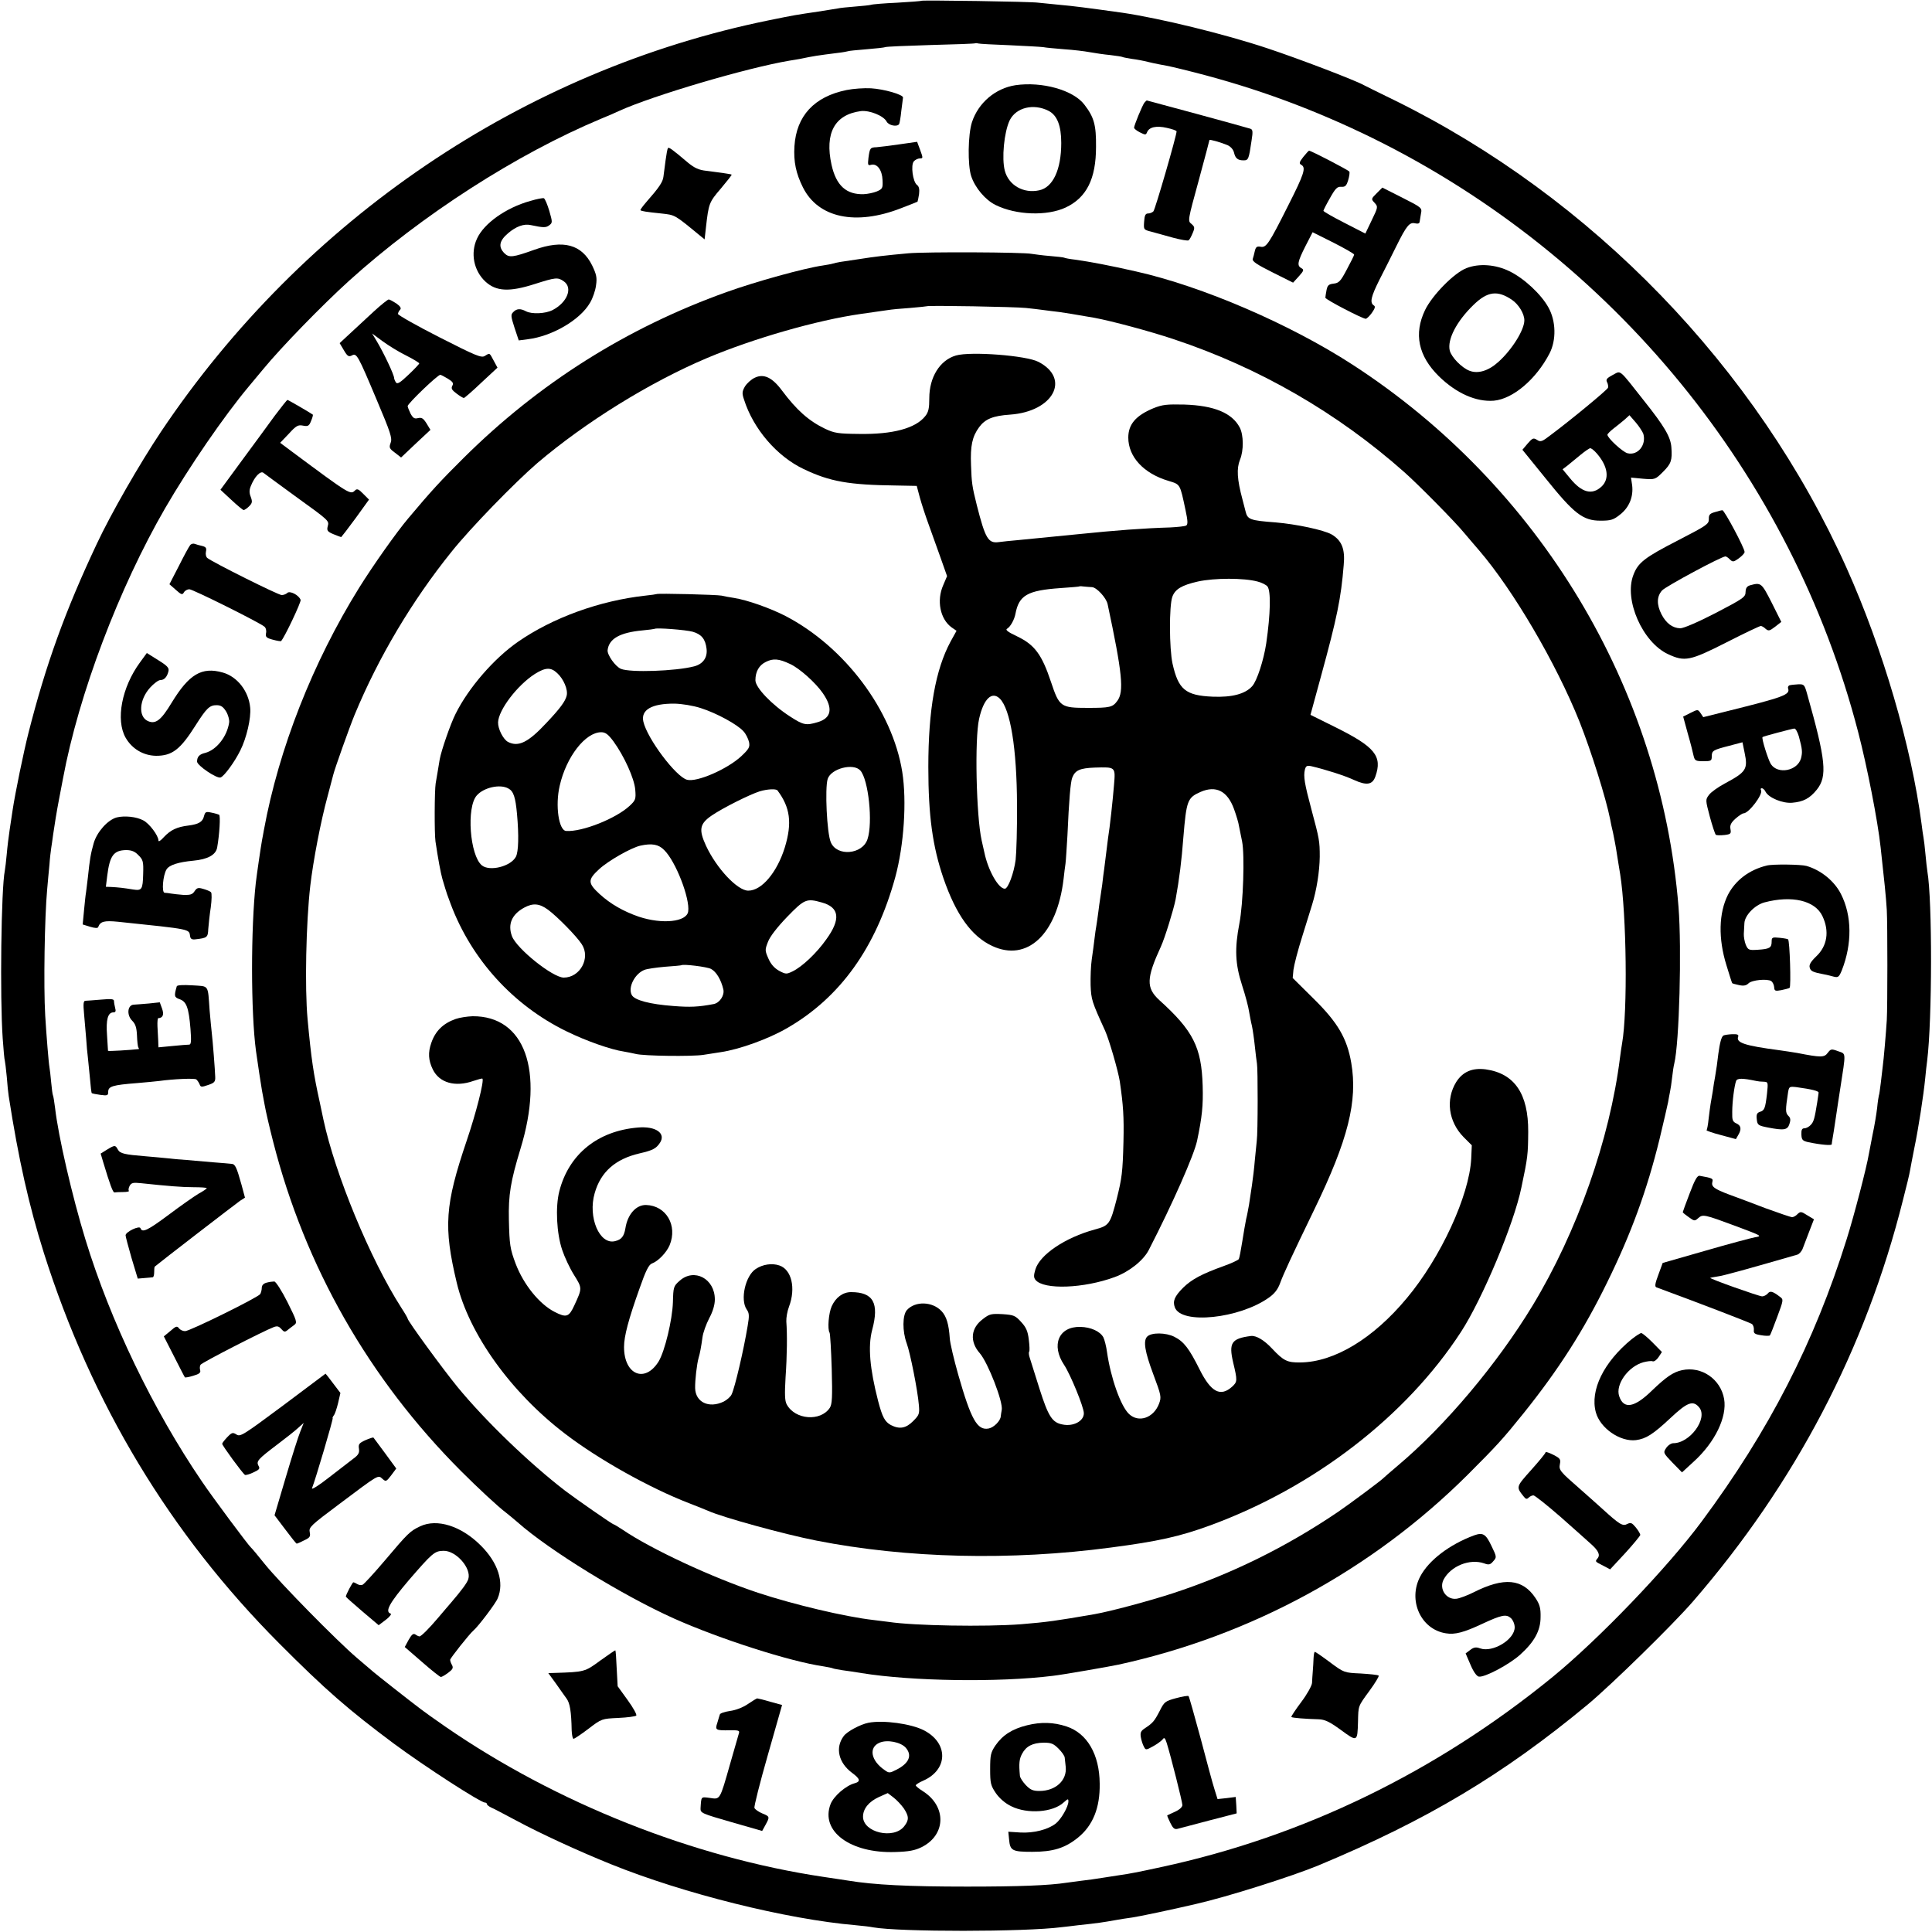
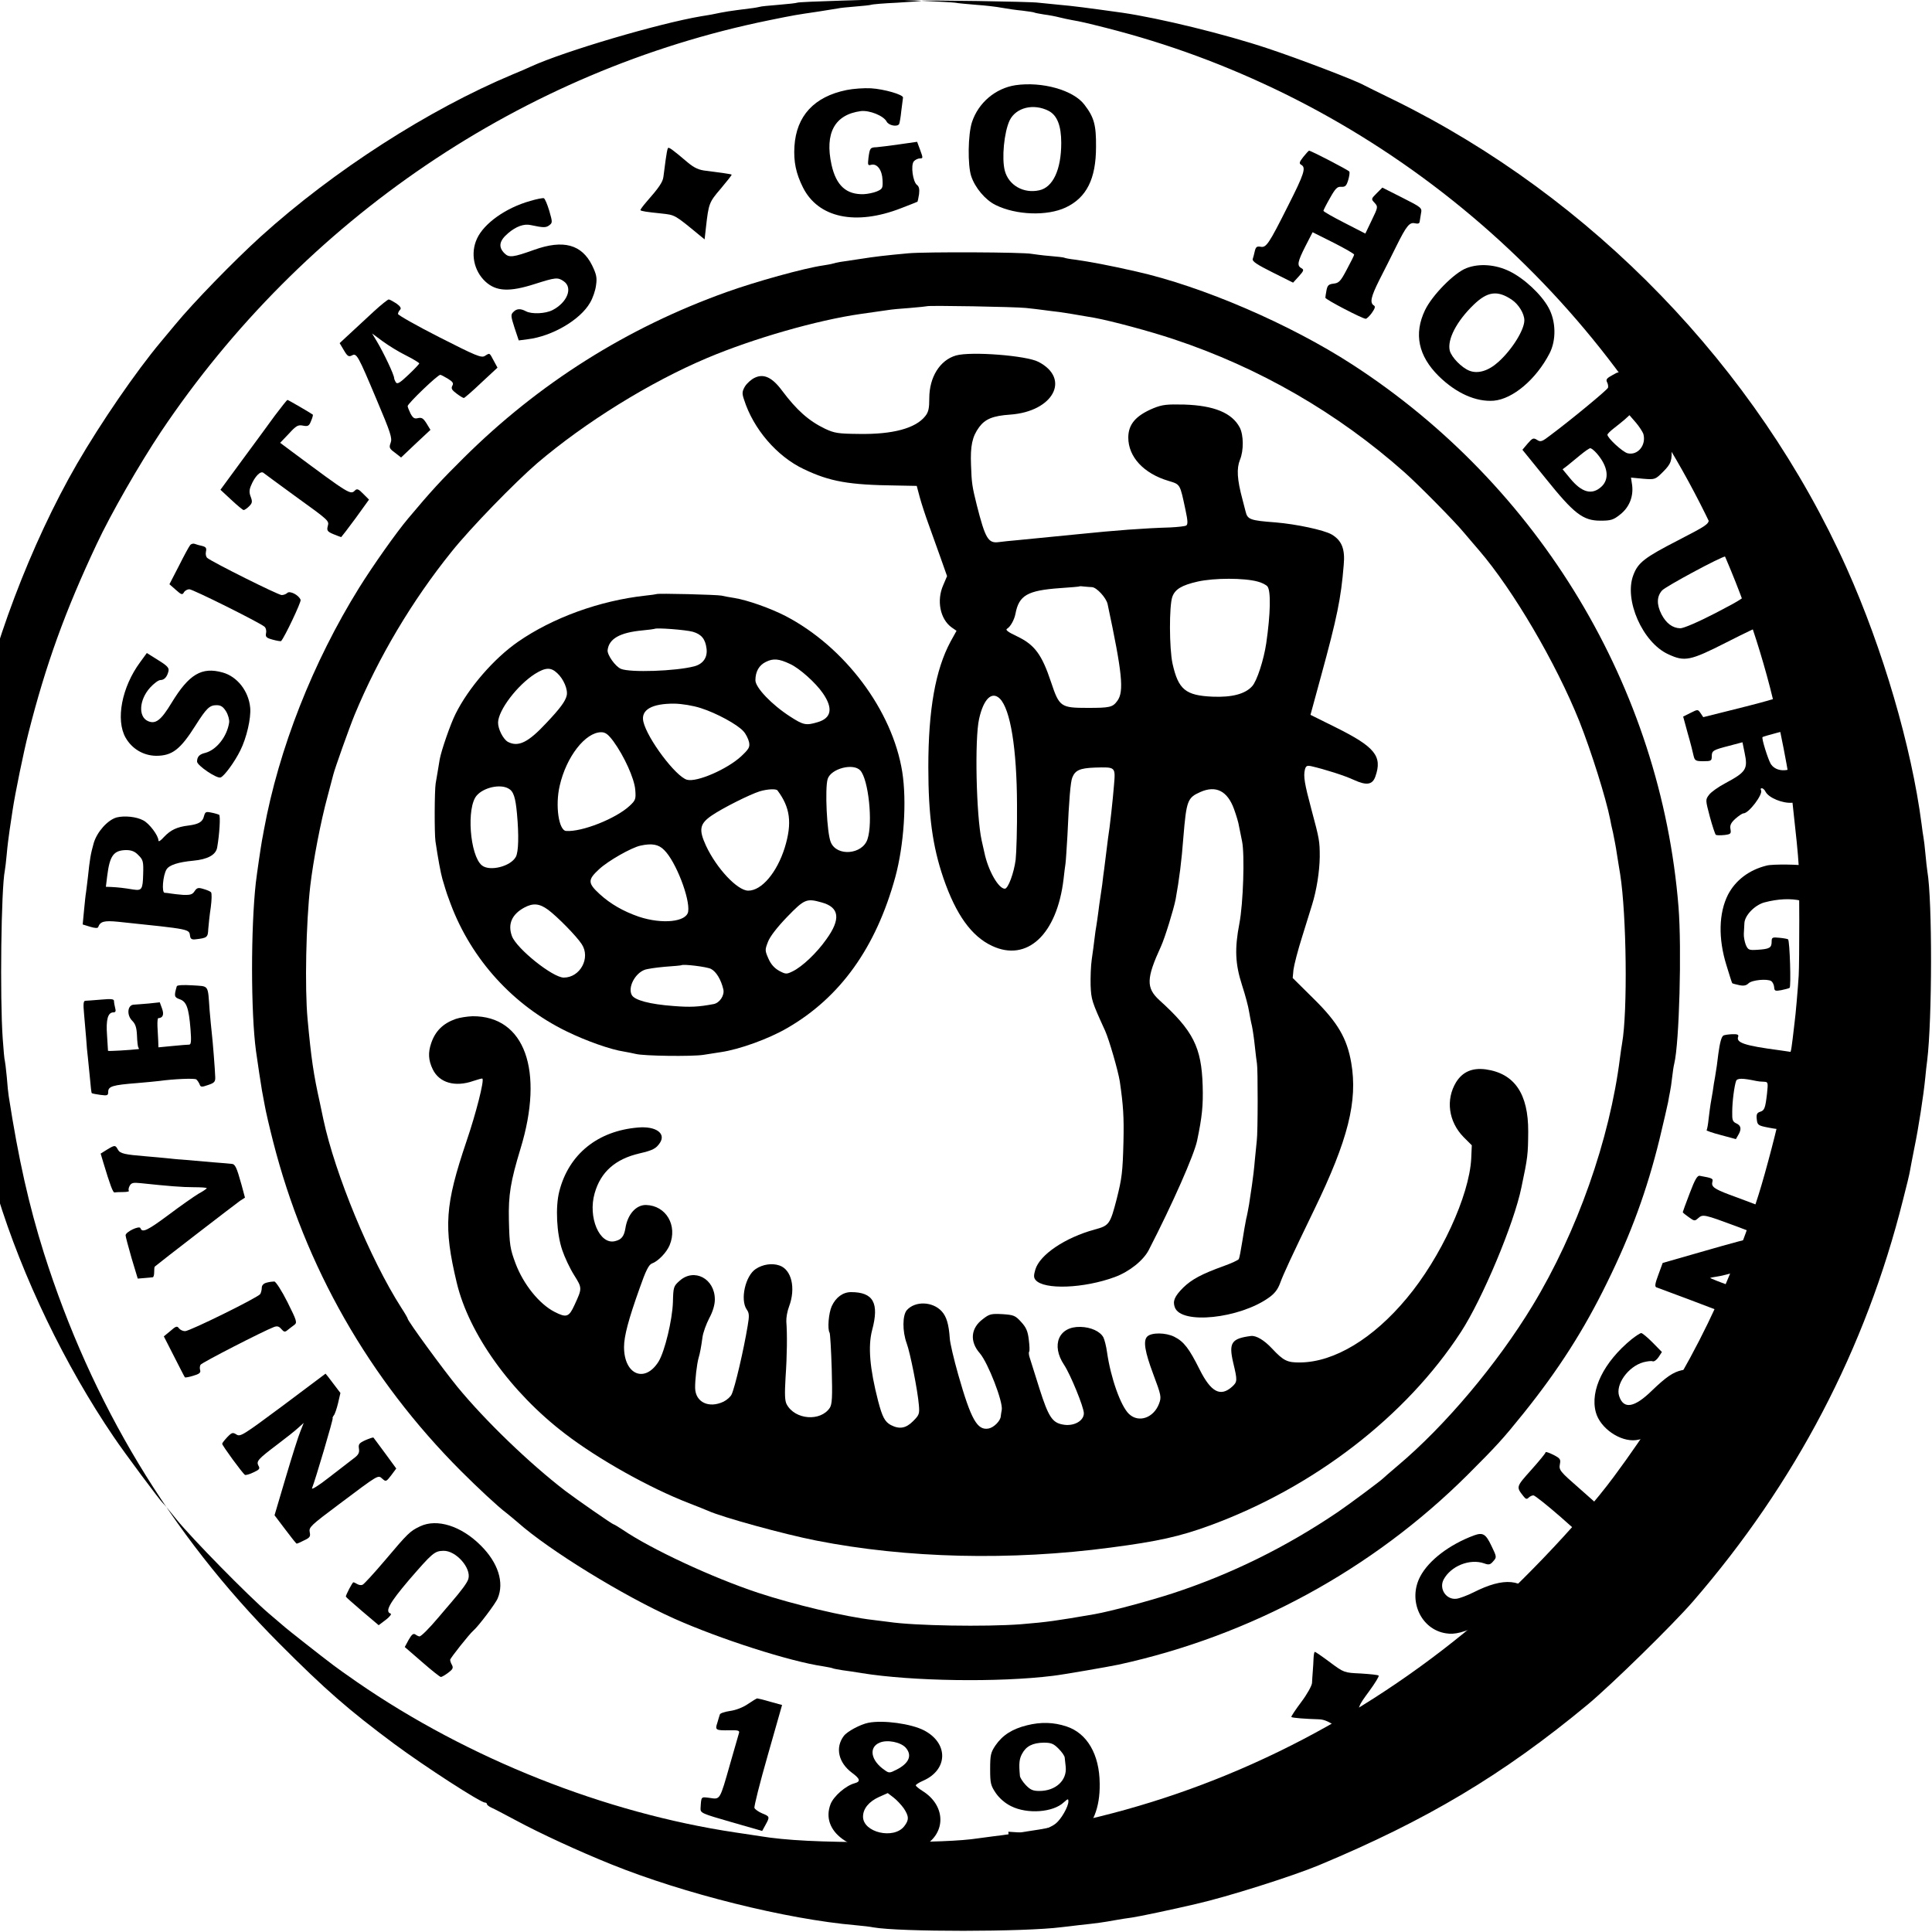
<svg xmlns="http://www.w3.org/2000/svg" version="1.0" width="1000pt" height="1000pt" viewBox="0 0 1000 1000" preserveAspectRatio="xMidYMid meet">
  <g transform="translate(0,1000) scale(0.1,-0.1)" fill="#000000" stroke="none">
-     <path d="M4769 9996 c-2 -2 -59 -6 -126 -10 -67 -3 -128 -8 -135 -11 -7 -2 -44 -6 -83 -9 -38 -3 -79 -7 -90 -10 -11 -2 -56 -9 -100 -16 -115 -17 -118 -17 -255 -45 -1272 -259 -2409 -1029 -3147 -2130 -112 -168 -260 -426 -332 -580 -164 -348 -264 -625 -354 -980 -24 -94 -69 -312 -82 -400 -3 -22 -10 -67 -15 -100 -5 -33 -12 -89 -15 -125 -3 -36 -8 -74 -10 -86 -19 -92 -26 -657 -11 -869 4 -60 9 -112 11 -115 1 -3 6 -40 10 -83 3 -43 8 -88 10 -100 51 -329 105 -567 182 -812 247 -780 654 -1455 1218 -2021 240 -241 360 -345 595 -520 158 -117 447 -304 470 -304 5 0 10 -3 10 -7 0 -5 10 -13 23 -19 12 -5 69 -35 127 -66 128 -69 326 -160 492 -227 376 -152 908 -285 1268 -316 36 -3 76 -8 90 -11 137 -24 782 -24 975 1 17 2 55 6 85 10 104 11 135 16 185 25 28 5 70 12 95 15 35 5 202 40 330 70 163 37 497 143 635 200 561 234 955 469 1395 834 123 103 435 408 542 531 531 613 895 1309 1088 2080 18 69 34 136 36 150 2 14 13 68 23 120 21 101 47 269 56 360 3 30 7 71 10 90 26 211 27 829 1 980 -2 14 -7 54 -10 90 -3 36 -8 74 -10 85 -2 11 -7 43 -10 70 -52 400 -201 908 -388 1325 -466 1038 -1317 1918 -2342 2422 -78 38 -149 73 -158 78 -47 26 -338 137 -495 189 -224 75 -562 157 -753 185 -186 26 -256 35 -325 41 -44 4 -93 9 -110 11 -35 6 -601 14 -606 10z m456 -230 c83 -4 161 -8 175 -10 14 -3 63 -7 109 -11 46 -3 105 -10 131 -15 27 -5 75 -12 107 -15 32 -4 60 -8 63 -10 3 -2 26 -6 50 -10 25 -3 61 -10 80 -15 19 -5 49 -11 65 -14 46 -8 72 -14 175 -40 326 -83 625 -194 925 -341 1244 -613 2168 -1744 2513 -3075 46 -177 101 -457 116 -595 19 -171 28 -258 32 -325 4 -72 4 -500 0 -570 -4 -65 -16 -205 -21 -240 -2 -14 -6 -52 -10 -85 -4 -32 -8 -62 -10 -65 -1 -3 -6 -32 -9 -65 -4 -33 -14 -94 -23 -135 -8 -41 -17 -88 -20 -104 -11 -67 -77 -321 -115 -441 -167 -533 -401 -990 -750 -1460 -178 -240 -532 -609 -773 -806 -602 -491 -1290 -825 -2025 -983 -119 -26 -167 -35 -210 -41 -14 -2 -54 -8 -90 -14 -36 -6 -87 -13 -115 -16 -27 -4 -61 -8 -75 -10 -91 -14 -245 -20 -515 -20 -304 0 -481 9 -615 31 -14 2 -70 11 -126 19 -677 101 -1385 382 -1959 778 -55 38 -111 78 -125 89 -64 48 -236 184 -246 193 -6 5 -46 39 -88 75 -104 89 -397 387 -476 485 -35 44 -67 82 -71 85 -11 8 -201 263 -254 342 -252 370 -473 828 -603 1253 -68 221 -141 537 -157 681 -4 32 -9 62 -11 65 -2 3 -6 33 -9 66 -3 33 -7 68 -9 79 -4 20 -16 167 -22 268 -9 152 -3 512 10 651 3 39 9 97 12 130 2 33 7 71 9 85 2 14 7 45 10 70 6 44 20 129 30 180 3 14 12 63 21 110 81 436 290 987 529 1400 123 212 304 476 433 630 30 36 63 76 75 90 92 112 303 329 443 456 377 341 869 657 1304 839 36 15 79 33 95 41 173 79 661 223 881 260 16 2 40 7 54 9 71 15 92 18 195 31 28 3 52 8 55 9 3 2 46 6 95 10 50 4 93 9 97 11 4 3 109 7 235 11 125 3 230 7 231 9 2 1 9 1 15 -1 7 -2 80 -6 162 -9z" />
+     <path d="M4769 9996 c-2 -2 -59 -6 -126 -10 -67 -3 -128 -8 -135 -11 -7 -2 -44 -6 -83 -9 -38 -3 -79 -7 -90 -10 -11 -2 -56 -9 -100 -16 -115 -17 -118 -17 -255 -45 -1272 -259 -2409 -1029 -3147 -2130 -112 -168 -260 -426 -332 -580 -164 -348 -264 -625 -354 -980 -24 -94 -69 -312 -82 -400 -3 -22 -10 -67 -15 -100 -5 -33 -12 -89 -15 -125 -3 -36 -8 -74 -10 -86 -19 -92 -26 -657 -11 -869 4 -60 9 -112 11 -115 1 -3 6 -40 10 -83 3 -43 8 -88 10 -100 51 -329 105 -567 182 -812 247 -780 654 -1455 1218 -2021 240 -241 360 -345 595 -520 158 -117 447 -304 470 -304 5 0 10 -3 10 -7 0 -5 10 -13 23 -19 12 -5 69 -35 127 -66 128 -69 326 -160 492 -227 376 -152 908 -285 1268 -316 36 -3 76 -8 90 -11 137 -24 782 -24 975 1 17 2 55 6 85 10 104 11 135 16 185 25 28 5 70 12 95 15 35 5 202 40 330 70 163 37 497 143 635 200 561 234 955 469 1395 834 123 103 435 408 542 531 531 613 895 1309 1088 2080 18 69 34 136 36 150 2 14 13 68 23 120 21 101 47 269 56 360 3 30 7 71 10 90 26 211 27 829 1 980 -2 14 -7 54 -10 90 -3 36 -8 74 -10 85 -2 11 -7 43 -10 70 -52 400 -201 908 -388 1325 -466 1038 -1317 1918 -2342 2422 -78 38 -149 73 -158 78 -47 26 -338 137 -495 189 -224 75 -562 157 -753 185 -186 26 -256 35 -325 41 -44 4 -93 9 -110 11 -35 6 -601 14 -606 10z c83 -4 161 -8 175 -10 14 -3 63 -7 109 -11 46 -3 105 -10 131 -15 27 -5 75 -12 107 -15 32 -4 60 -8 63 -10 3 -2 26 -6 50 -10 25 -3 61 -10 80 -15 19 -5 49 -11 65 -14 46 -8 72 -14 175 -40 326 -83 625 -194 925 -341 1244 -613 2168 -1744 2513 -3075 46 -177 101 -457 116 -595 19 -171 28 -258 32 -325 4 -72 4 -500 0 -570 -4 -65 -16 -205 -21 -240 -2 -14 -6 -52 -10 -85 -4 -32 -8 -62 -10 -65 -1 -3 -6 -32 -9 -65 -4 -33 -14 -94 -23 -135 -8 -41 -17 -88 -20 -104 -11 -67 -77 -321 -115 -441 -167 -533 -401 -990 -750 -1460 -178 -240 -532 -609 -773 -806 -602 -491 -1290 -825 -2025 -983 -119 -26 -167 -35 -210 -41 -14 -2 -54 -8 -90 -14 -36 -6 -87 -13 -115 -16 -27 -4 -61 -8 -75 -10 -91 -14 -245 -20 -515 -20 -304 0 -481 9 -615 31 -14 2 -70 11 -126 19 -677 101 -1385 382 -1959 778 -55 38 -111 78 -125 89 -64 48 -236 184 -246 193 -6 5 -46 39 -88 75 -104 89 -397 387 -476 485 -35 44 -67 82 -71 85 -11 8 -201 263 -254 342 -252 370 -473 828 -603 1253 -68 221 -141 537 -157 681 -4 32 -9 62 -11 65 -2 3 -6 33 -9 66 -3 33 -7 68 -9 79 -4 20 -16 167 -22 268 -9 152 -3 512 10 651 3 39 9 97 12 130 2 33 7 71 9 85 2 14 7 45 10 70 6 44 20 129 30 180 3 14 12 63 21 110 81 436 290 987 529 1400 123 212 304 476 433 630 30 36 63 76 75 90 92 112 303 329 443 456 377 341 869 657 1304 839 36 15 79 33 95 41 173 79 661 223 881 260 16 2 40 7 54 9 71 15 92 18 195 31 28 3 52 8 55 9 3 2 46 6 95 10 50 4 93 9 97 11 4 3 109 7 235 11 125 3 230 7 231 9 2 1 9 1 15 -1 7 -2 80 -6 162 -9z" />
    <path d="M5256 9559 c-104 -16 -192 -91 -225 -191 -21 -64 -23 -223 -4 -280 20 -60 73 -123 126 -149 107 -53 267 -58 363 -13 108 51 157 148 157 314 1 113 -10 153 -60 218 -57 76 -220 121 -357 101z m172 -133 c44 -23 65 -77 65 -166 0 -138 -43 -230 -114 -245 -81 -18 -158 26 -178 101 -17 63 -4 200 25 261 33 67 124 89 202 49z" />
    <path d="M4382 9534 c-168 -34 -260 -134 -270 -291 -5 -80 8 -141 44 -213 79 -158 273 -199 507 -108 45 17 84 33 86 34 1 2 5 19 8 39 3 26 0 40 -11 48 -21 16 -33 102 -16 122 7 8 21 15 31 15 17 0 17 2 2 43 l-16 43 -91 -13 c-50 -7 -104 -14 -119 -15 -33 -1 -35 -4 -42 -56 -4 -36 -3 -40 14 -35 31 8 57 -27 59 -79 2 -42 0 -46 -30 -59 -17 -7 -47 -13 -67 -14 -90 -3 -143 44 -167 152 -36 164 16 260 152 278 45 5 117 -24 133 -54 11 -21 55 -29 65 -13 2 4 8 35 11 67 4 33 8 64 9 70 2 15 -98 44 -166 48 -35 2 -92 -2 -126 -9z" />
-     <path d="M5923 9468 c-11 -15 -53 -117 -53 -129 0 -5 14 -16 30 -24 28 -14 31 -14 37 0 10 27 48 36 103 23 28 -6 50 -14 50 -18 0 -22 -111 -405 -120 -414 -6 -6 -18 -11 -28 -11 -13 0 -18 -10 -20 -42 -3 -42 -3 -42 40 -53 24 -7 74 -20 112 -31 38 -10 73 -16 78 -13 5 3 14 20 21 37 12 28 11 33 -6 48 -20 15 -19 19 37 223 31 114 56 209 56 211 0 5 56 -11 93 -26 16 -7 30 -22 34 -38 7 -31 20 -41 50 -41 25 0 27 7 41 102 8 49 6 58 -7 62 -31 10 -532 146 -535 146 -2 0 -8 -6 -13 -12z" />
    <path d="M3457 9233 c-3 -5 -8 -33 -12 -63 -4 -30 -9 -68 -11 -84 -3 -28 -23 -57 -88 -131 -19 -22 -33 -41 -31 -43 5 -5 30 -9 108 -17 72 -8 67 -5 197 -112 l27 -22 7 62 c14 124 16 130 77 201 32 38 58 71 56 72 -2 3 -61 11 -132 20 -37 4 -60 14 -94 42 -86 73 -100 82 -104 75z" />
    <path d="M6746 9188 c-21 -27 -23 -34 -11 -41 26 -14 16 -46 -67 -210 -102 -203 -114 -220 -144 -214 -18 3 -24 -1 -29 -22 -3 -14 -8 -33 -11 -42 -3 -12 23 -29 103 -69 l106 -53 30 33 c26 29 27 34 13 42 -24 13 -20 33 21 114 l37 72 108 -54 c59 -30 108 -58 107 -62 0 -4 -17 -38 -38 -77 -32 -61 -41 -70 -68 -73 -25 -3 -32 -8 -37 -34 -3 -17 -6 -34 -6 -39 0 -9 192 -109 209 -109 5 0 20 14 32 31 16 23 19 33 10 38 -22 14 -15 45 28 131 24 47 64 126 88 175 54 109 69 126 98 119 14 -3 22 -1 23 8 1 7 4 27 7 43 6 29 4 31 -97 82 l-103 52 -29 -29 c-29 -29 -30 -30 -11 -50 18 -20 18 -22 -15 -90 l-33 -69 -109 56 c-59 30 -108 58 -108 62 0 3 15 33 34 66 28 50 38 60 58 58 21 -1 27 5 36 34 6 20 9 40 6 45 -5 8 -198 108 -208 108 -3 0 -16 -15 -30 -32z" />
    <path d="M2745 8960 c-126 -35 -240 -116 -276 -195 -35 -75 -17 -166 43 -222 56 -52 125 -55 256 -13 107 34 119 36 150 14 48 -33 19 -109 -58 -149 -37 -19 -108 -22 -138 -6 -28 15 -48 14 -65 -4 -14 -13 -13 -22 6 -81 l22 -66 46 6 c126 15 272 100 323 189 14 23 28 64 31 90 6 40 2 57 -20 103 -54 109 -149 135 -300 81 -109 -39 -130 -42 -154 -18 -33 33 -27 65 19 104 41 35 82 50 117 42 66 -14 79 -14 96 -1 17 13 17 16 0 75 -10 33 -22 62 -28 65 -5 2 -37 -4 -70 -14z" />
    <path d="M4702 8689 c-120 -11 -172 -17 -254 -30 -104 -15 -116 -17 -136 -23 -9 -3 -33 -7 -52 -10 -98 -14 -350 -84 -500 -138 -517 -185 -972 -473 -1359 -857 -119 -118 -169 -172 -288 -314 -61 -72 -183 -245 -254 -359 -240 -386 -416 -834 -493 -1254 -3 -16 -7 -40 -10 -54 -6 -33 -27 -176 -32 -220 -26 -235 -26 -670 1 -870 7 -53 27 -182 31 -205 2 -11 8 -45 14 -75 5 -30 25 -116 44 -190 165 -646 495 -1226 972 -1704 84 -84 193 -186 235 -217 19 -15 45 -37 59 -49 161 -143 544 -379 810 -498 235 -105 599 -222 772 -247 23 -4 45 -8 48 -10 3 -2 26 -6 50 -10 25 -3 70 -10 100 -15 260 -42 709 -49 990 -14 46 5 294 48 340 58 686 150 1312 491 1805 981 153 153 184 187 291 320 182 227 311 429 432 676 125 254 207 479 272 744 21 88 41 174 44 190 3 17 7 41 10 54 3 14 8 47 11 75 3 28 8 60 11 71 26 107 39 594 22 810 -91 1135 -719 2180 -1688 2808 -324 210 -777 405 -1120 482 -136 31 -237 50 -315 61 -27 3 -53 8 -56 10 -3 2 -37 6 -75 9 -38 3 -80 9 -94 11 -42 9 -550 11 -638 3z m608 -283 c30 -3 72 -8 93 -11 20 -3 56 -7 80 -10 37 -5 65 -10 182 -30 87 -16 289 -70 411 -111 442 -147 847 -381 1194 -689 71 -63 261 -255 310 -315 25 -29 59 -70 76 -89 176 -205 397 -581 519 -885 62 -157 137 -396 159 -506 2 -14 9 -45 15 -70 5 -25 15 -74 20 -110 6 -36 13 -83 17 -105 33 -210 39 -709 10 -875 -3 -14 -7 -47 -11 -75 -53 -423 -222 -902 -452 -1282 -183 -302 -452 -622 -698 -829 -38 -32 -72 -62 -75 -65 -11 -12 -179 -137 -235 -175 -269 -182 -553 -322 -855 -421 -120 -39 -320 -93 -405 -108 -197 -34 -245 -41 -380 -52 -185 -14 -552 -8 -685 12 -14 2 -50 6 -80 10 -148 17 -412 80 -597 141 -238 79 -553 226 -700 326 -23 15 -44 28 -47 28 -6 0 -193 130 -251 174 -186 143 -414 363 -557 537 -76 93 -258 342 -258 354 0 3 -15 29 -34 58 -160 250 -342 691 -402 972 -2 11 -11 52 -19 90 -32 144 -44 224 -63 430 -15 162 -8 499 14 690 15 129 54 334 90 465 14 52 27 102 29 110 7 30 84 246 110 309 124 300 299 593 502 845 98 123 328 359 444 459 249 212 583 419 879 544 239 101 570 196 795 228 61 9 124 18 140 20 17 3 68 8 115 11 47 4 86 8 88 9 6 5 456 -3 512 -9z" />
    <path d="M4948 8160 c-83 -24 -138 -112 -138 -221 0 -52 -4 -72 -21 -93 -50 -63 -168 -95 -343 -92 -108 1 -127 4 -176 27 -85 41 -147 97 -222 197 -51 69 -95 89 -141 67 -18 -8 -41 -29 -51 -45 -15 -26 -16 -36 -5 -68 48 -152 170 -294 309 -360 136 -65 234 -82 480 -85 l105 -2 16 -60 c9 -33 29 -94 44 -135 15 -41 43 -119 62 -173 l35 -99 -20 -47 c-35 -79 -16 -175 43 -218 l26 -18 -31 -56 c-78 -145 -115 -352 -115 -649 0 -252 22 -411 78 -575 65 -189 145 -301 252 -351 181 -85 336 59 370 346 3 30 8 66 10 80 2 14 6 79 10 145 8 183 16 278 25 300 15 38 39 49 116 52 109 3 108 5 100 -91 -6 -74 -21 -215 -31 -276 -2 -14 -6 -50 -10 -80 -4 -30 -8 -66 -10 -80 -2 -14 -7 -49 -10 -79 -4 -30 -9 -63 -11 -75 -2 -12 -6 -41 -9 -66 -3 -25 -8 -56 -10 -70 -3 -14 -7 -45 -10 -70 -3 -25 -9 -72 -14 -105 -5 -33 -7 -94 -6 -135 3 -74 6 -84 75 -235 21 -47 67 -206 76 -262 18 -124 22 -183 19 -313 -4 -157 -8 -188 -35 -296 -34 -131 -39 -138 -114 -158 -153 -42 -284 -130 -307 -207 -9 -30 -9 -42 1 -54 43 -52 250 -44 410 15 76 28 148 86 176 140 125 243 234 491 250 565 26 124 32 182 29 285 -6 200 -49 285 -225 444 -68 63 -67 112 9 277 21 46 66 193 76 244 19 105 31 200 40 320 16 192 21 206 89 236 80 35 139 5 173 -88 12 -33 24 -73 26 -89 3 -16 10 -51 16 -79 14 -69 6 -322 -14 -425 -25 -130 -22 -209 14 -320 17 -52 33 -113 36 -135 4 -22 10 -56 15 -75 4 -19 11 -66 15 -105 4 -38 9 -79 11 -90 5 -25 5 -359 -1 -400 -2 -16 -6 -61 -10 -100 -3 -38 -10 -97 -15 -130 -5 -33 -12 -78 -15 -100 -4 -22 -10 -56 -15 -75 -4 -19 -13 -71 -20 -116 -7 -45 -15 -86 -18 -91 -4 -6 -39 -22 -78 -36 -114 -41 -166 -69 -210 -112 -45 -45 -55 -70 -43 -102 33 -90 334 -58 486 50 30 21 47 43 59 76 18 49 57 133 177 381 175 361 225 561 191 759 -22 127 -70 209 -195 332 l-108 107 4 43 c3 24 23 102 46 174 22 71 45 144 50 161 24 77 39 174 40 249 0 82 -2 92 -43 245 -36 134 -42 172 -34 206 5 20 11 23 34 18 69 -16 171 -48 220 -71 66 -30 96 -25 111 18 37 105 -2 153 -205 254 l-131 65 54 198 c84 307 104 405 118 577 8 83 -10 128 -63 159 -41 23 -182 53 -289 62 -133 10 -146 15 -156 57 -3 12 -10 40 -16 62 -28 104 -31 160 -13 205 20 48 19 128 -1 167 -40 76 -133 114 -287 119 -90 2 -113 0 -160 -19 -91 -38 -130 -83 -130 -152 0 -100 80 -186 208 -224 62 -19 59 -14 88 -150 12 -56 13 -75 4 -81 -6 -4 -44 -8 -83 -10 -136 -4 -282 -15 -477 -35 -92 -9 -220 -22 -315 -31 -33 -3 -76 -7 -96 -10 -54 -7 -69 18 -113 191 -24 96 -27 115 -30 208 -4 99 6 147 42 196 31 42 71 59 161 65 223 16 314 186 146 273 -62 33 -351 55 -427 33z m1561 -1170 c21 -5 44 -17 51 -25 19 -23 16 -143 -6 -295 -13 -86 -48 -195 -73 -222 -36 -40 -104 -58 -204 -54 -141 6 -178 37 -208 171 -17 78 -18 299 -1 346 14 39 48 60 132 79 86 19 239 19 309 0z m-857 -29 c24 -1 74 -55 81 -88 76 -357 86 -453 50 -501 -24 -33 -39 -36 -153 -36 -140 0 -147 5 -190 134 -47 141 -84 192 -173 235 -51 24 -65 35 -54 41 17 10 37 46 43 77 18 96 62 121 232 133 54 4 98 7 99 9 2 1 13 1 25 -1 13 -1 31 -3 40 -3z m-477 -577 c55 -55 88 -258 89 -549 1 -121 -3 -249 -7 -285 -9 -69 -39 -150 -56 -150 -33 0 -87 95 -106 188 -2 9 -8 37 -14 62 -28 126 -37 527 -13 630 23 103 66 144 107 104z" />
    <path d="M3398 6925 c-2 -1 -28 -5 -58 -8 -236 -26 -479 -114 -659 -239 -124 -86 -256 -238 -323 -373 -26 -51 -74 -190 -82 -235 -7 -45 -16 -94 -21 -125 -6 -36 -7 -258 -1 -300 13 -88 27 -164 36 -195 6 -19 13 -42 15 -50 2 -8 14 -44 28 -80 108 -287 324 -524 599 -658 102 -50 230 -95 298 -105 19 -3 46 -9 60 -12 41 -11 291 -14 350 -5 30 5 71 11 90 14 97 14 249 69 345 125 275 159 459 417 559 781 45 166 60 393 36 545 -51 318 -297 647 -605 807 -78 40 -196 82 -265 93 -25 4 -54 9 -65 12 -22 5 -331 13 -337 8z m188 -195 c45 -13 65 -38 71 -87 6 -46 -18 -80 -64 -92 -96 -25 -331 -33 -379 -13 -29 12 -72 73 -69 97 7 59 63 91 180 102 33 3 61 7 63 8 8 7 163 -5 198 -15z m504 -167 c48 -22 132 -97 169 -151 54 -78 45 -129 -27 -150 -60 -18 -74 -15 -142 29 -95 61 -180 150 -180 188 0 45 19 78 54 95 38 19 67 17 126 -11z m-1206 -47 c33 -30 57 -86 49 -117 -7 -29 -34 -66 -105 -141 -94 -101 -145 -126 -199 -98 -25 14 -52 68 -51 101 2 64 99 192 191 251 55 34 82 35 115 4z m743 -181 c82 -26 190 -85 221 -120 13 -14 25 -39 29 -56 5 -26 0 -35 -40 -73 -72 -67 -230 -136 -281 -122 -58 16 -206 213 -226 301 -14 61 44 94 162 93 38 -1 95 -10 135 -23z m-452 -172 c56 -77 108 -192 113 -250 4 -49 2 -55 -29 -84 -71 -66 -247 -136 -329 -130 -38 3 -57 132 -33 234 34 150 133 277 215 277 22 0 36 -11 63 -47z m1278 -151 c42 -46 66 -270 37 -356 -26 -79 -159 -91 -190 -15 -20 47 -31 279 -16 327 17 54 133 84 169 44z m-1822 -93 c27 -14 37 -45 45 -132 10 -111 8 -196 -6 -222 -27 -50 -136 -77 -176 -44 -62 51 -81 301 -26 362 36 41 120 60 163 36z m1393 -10 c66 -88 77 -168 38 -296 -40 -128 -119 -223 -189 -223 -56 0 -164 115 -219 233 -38 83 -33 113 30 156 57 39 197 109 248 125 40 12 84 14 92 5z m-586 -309 c60 -59 134 -251 124 -318 -8 -54 -134 -67 -255 -27 -81 28 -147 66 -203 117 -62 57 -63 74 -3 129 46 43 167 112 214 122 59 13 94 7 123 -23z m815 -271 c92 -25 100 -86 24 -191 -50 -71 -125 -142 -175 -166 -31 -15 -35 -15 -69 3 -25 14 -43 34 -56 64 -18 41 -18 45 -2 86 10 27 47 75 99 129 90 93 101 97 179 75z m-1416 -38 c46 -34 147 -136 174 -178 47 -71 -8 -173 -93 -173 -57 0 -243 149 -268 214 -23 62 -1 113 63 148 46 25 79 22 124 -11z m843 -306 c27 -14 52 -55 64 -106 7 -31 -19 -70 -50 -76 -79 -15 -122 -17 -209 -10 -121 9 -201 30 -215 57 -21 39 16 111 66 130 12 5 59 12 105 16 46 3 85 7 86 8 9 7 132 -8 153 -19z" />
    <path d="M2359 4726 c-66 -23 -106 -63 -127 -125 -17 -49 -15 -89 8 -136 34 -70 116 -93 210 -60 24 8 45 14 47 12 10 -10 -33 -179 -82 -323 -112 -331 -120 -444 -51 -733 63 -265 280 -568 562 -783 171 -131 435 -279 639 -358 44 -17 89 -35 100 -40 73 -33 392 -121 560 -154 468 -92 1006 -105 1525 -36 244 32 356 57 512 114 538 197 1016 565 1300 1002 110 169 275 561 313 749 33 156 34 170 35 287 1 197 -71 302 -220 323 -69 9 -119 -12 -153 -66 -55 -90 -40 -204 38 -284 l43 -43 -3 -69 c-10 -192 -158 -513 -334 -723 -173 -208 -374 -330 -550 -332 -68 -1 -87 8 -147 72 -41 44 -82 68 -109 65 -101 -13 -116 -35 -92 -138 22 -92 22 -99 -5 -124 -61 -55 -110 -29 -169 89 -54 108 -81 144 -131 169 -44 22 -118 23 -140 1 -22 -22 -12 -79 31 -194 42 -112 43 -119 30 -154 -28 -73 -105 -100 -155 -53 -43 40 -95 187 -114 320 -4 30 -13 65 -19 77 -17 31 -65 53 -119 54 -112 3 -153 -94 -84 -197 32 -48 102 -218 102 -250 0 -41 -55 -70 -111 -58 -53 10 -73 42 -118 183 -23 74 -46 147 -51 162 -5 14 -6 29 -3 32 3 3 2 31 -2 62 -5 44 -14 64 -40 92 -30 33 -38 36 -96 40 -58 3 -68 1 -101 -25 -64 -47 -70 -117 -16 -178 42 -49 121 -252 113 -293 -2 -9 -4 -24 -5 -32 -1 -24 -36 -59 -63 -64 -59 -11 -91 47 -157 278 -23 81 -43 166 -44 189 -5 73 -17 113 -42 140 -47 51 -137 54 -180 6 -23 -26 -24 -109 -1 -172 18 -48 57 -245 63 -319 4 -46 2 -52 -30 -84 -37 -37 -70 -43 -115 -20 -31 17 -44 41 -66 125 -43 167 -53 282 -31 366 38 141 6 197 -109 197 -42 0 -79 -27 -100 -73 -16 -35 -23 -119 -11 -137 3 -6 8 -90 11 -188 4 -147 2 -182 -10 -201 -48 -72 -180 -62 -223 18 -10 18 -11 53 -6 139 8 115 9 224 4 290 -1 19 5 54 14 77 36 96 13 192 -50 213 -38 13 -86 6 -122 -18 -54 -35 -82 -159 -47 -210 13 -18 14 -32 5 -84 -21 -127 -66 -319 -83 -355 -5 -12 -24 -29 -42 -38 -76 -36 -145 -3 -147 70 -1 40 9 126 18 157 7 23 13 55 20 106 3 24 19 68 35 99 19 35 29 70 29 97 0 108 -107 164 -182 97 -32 -28 -33 -33 -35 -111 -3 -92 -42 -254 -74 -307 -71 -114 -179 -69 -179 75 0 56 23 143 81 305 31 89 47 121 63 127 33 12 76 57 92 95 42 102 -18 205 -122 208 -52 1 -96 -49 -107 -121 -7 -41 -20 -58 -53 -66 -81 -21 -142 124 -106 248 31 110 107 177 232 206 69 16 86 25 106 55 32 49 -22 87 -113 79 -209 -17 -359 -138 -408 -330 -21 -81 -14 -219 15 -304 12 -36 39 -94 61 -129 43 -69 43 -68 2 -157 -28 -61 -41 -66 -103 -34 -78 40 -160 141 -201 249 -29 77 -32 98 -35 227 -3 130 9 200 60 368 124 405 22 688 -248 686 -28 -1 -67 -7 -87 -14z" />
    <path d="M7590 8612 c-63 -24 -177 -140 -214 -217 -59 -123 -35 -237 71 -342 91 -89 193 -134 285 -127 99 9 219 111 288 244 36 69 34 168 -5 238 -37 68 -127 152 -202 188 -71 35 -157 42 -223 16z m236 -164 c35 -24 64 -72 64 -106 0 -49 -63 -151 -134 -215 -52 -47 -106 -63 -150 -46 -41 16 -93 70 -102 104 -14 57 35 152 123 237 72 70 124 77 199 26z" />
    <path d="M1935 8388 c-38 -35 -93 -86 -122 -113 l-55 -51 22 -37 c18 -31 25 -35 41 -27 25 14 31 3 129 -230 72 -170 81 -198 72 -222 -9 -24 -7 -30 22 -51 l32 -25 76 72 76 71 -20 33 c-17 27 -25 32 -44 28 -19 -5 -26 0 -39 23 -8 17 -15 34 -15 39 0 13 155 162 169 162 3 0 21 -9 39 -20 26 -16 31 -24 23 -37 -7 -14 -2 -22 22 -40 17 -13 34 -23 38 -23 3 0 44 35 90 79 l84 78 -20 37 c-22 41 -19 40 -45 24 -18 -12 -46 0 -235 96 -118 60 -215 115 -215 121 0 6 5 16 11 22 7 7 2 17 -19 32 -17 11 -35 21 -40 21 -5 0 -40 -28 -77 -62z m167 -228 c38 -19 68 -38 68 -41 0 -3 -25 -30 -56 -59 -44 -42 -58 -50 -65 -39 -5 8 -9 18 -9 22 0 17 -54 131 -90 191 l-24 40 54 -40 c30 -22 85 -56 122 -74z" />
    <path d="M8347 8059 c-30 -16 -36 -23 -29 -37 5 -9 7 -22 5 -29 -4 -11 -186 -162 -297 -245 -44 -34 -52 -37 -70 -25 -19 12 -24 10 -49 -19 l-27 -32 120 -148 c147 -183 193 -219 284 -219 54 0 67 4 102 32 47 37 69 92 62 151 l-6 40 63 -6 c62 -5 63 -4 104 37 41 41 47 59 42 126 -4 54 -36 108 -141 240 -135 171 -118 157 -163 134z m159 -305 c16 -58 -29 -113 -82 -100 -26 7 -104 79 -104 96 0 4 15 19 33 33 17 13 43 34 57 46 l24 22 33 -38 c18 -21 35 -48 39 -59z m-241 -101 c58 -67 67 -132 24 -172 -49 -45 -102 -31 -163 44 l-38 46 25 19 c13 11 43 35 67 55 23 19 46 35 51 35 6 0 21 -12 34 -27z" />
    <path d="M1422 7848 c-33 -46 -110 -150 -171 -233 l-110 -150 56 -52 c31 -29 60 -53 64 -53 5 0 18 9 28 19 17 17 18 24 9 49 -9 22 -8 37 1 58 19 47 49 78 64 67 6 -5 80 -59 162 -119 183 -132 179 -129 171 -159 -5 -21 -1 -27 30 -40 20 -8 38 -15 40 -15 1 0 35 44 74 97 l70 97 -30 30 c-23 24 -32 28 -42 18 -24 -24 -25 -24 -325 199 l-63 47 45 47 c38 42 48 47 73 42 26 -5 32 -2 42 24 7 16 11 31 9 33 -12 9 -127 76 -131 76 -3 0 -32 -37 -66 -82z" />
    <path d="M8875 7349 c-25 -7 -31 -14 -30 -36 0 -26 -11 -33 -158 -109 -175 -90 -209 -116 -233 -181 -49 -128 48 -348 180 -409 86 -40 113 -35 302 61 92 47 172 85 178 85 5 0 17 -7 25 -15 15 -12 20 -11 49 11 l32 25 -50 100 c-52 102 -55 105 -110 90 -18 -5 -24 -14 -25 -35 0 -26 -11 -34 -155 -109 -93 -48 -166 -79 -183 -79 -40 1 -73 26 -97 72 -26 51 -25 93 3 124 19 21 307 176 328 176 4 0 15 -7 23 -16 15 -14 19 -13 46 6 16 12 30 26 30 33 0 20 -105 217 -115 216 -5 0 -24 -5 -40 -10z" />
    <path d="M984 7178 c-6 -7 -32 -55 -58 -107 l-49 -95 33 -29 c29 -26 34 -27 42 -13 5 9 18 16 28 16 18 0 357 -169 388 -193 8 -6 12 -21 9 -34 -4 -20 2 -25 35 -34 22 -6 41 -9 43 -7 18 19 105 203 101 213 -9 25 -56 49 -69 36 -6 -6 -19 -11 -29 -11 -18 0 -358 170 -385 192 -7 6 -10 20 -7 33 4 18 0 24 -19 29 -14 3 -32 8 -39 11 -8 3 -19 0 -24 -7z" />
    <path d="M725 6572 c-95 -129 -127 -298 -75 -390 33 -58 92 -93 158 -94 83 0 125 32 204 157 57 90 73 105 109 105 22 0 34 -8 49 -32 11 -18 18 -44 16 -58 -11 -73 -66 -142 -124 -157 -30 -7 -42 -20 -42 -45 0 -20 103 -90 122 -82 19 7 73 81 102 140 32 64 56 166 51 221 -8 86 -67 161 -142 182 -109 31 -175 -9 -265 -157 -55 -91 -83 -112 -123 -94 -50 23 -45 110 12 173 19 21 43 39 53 39 20 0 35 16 42 46 4 17 -6 28 -53 57 l-59 37 -35 -48z" />
    <path d="M9263 6453 c-7 -2 -10 -10 -8 -16 12 -33 -22 -45 -315 -118 l-124 -31 -14 21 c-14 20 -14 20 -52 1 l-38 -19 24 -88 c14 -48 27 -100 30 -115 6 -25 11 -28 50 -28 40 0 44 2 44 24 0 31 6 34 91 56 l68 18 11 -54 c18 -85 8 -100 -100 -158 -36 -19 -74 -46 -84 -60 -19 -25 -19 -26 4 -113 13 -48 27 -90 31 -94 5 -3 25 -3 45 -1 32 4 35 7 31 30 -4 20 2 33 25 54 17 15 36 28 42 28 28 0 103 100 91 120 -3 6 -2 10 4 10 6 0 15 -8 20 -19 17 -31 88 -60 137 -56 58 5 91 22 128 68 55 69 47 151 -50 494 -14 50 -16 52 -47 51 -17 -1 -37 -3 -44 -5z m48 -265 c18 -67 19 -81 11 -113 -18 -65 -120 -85 -156 -30 -14 22 -50 136 -43 140 4 4 152 43 164 44 7 1 17 -18 24 -41z" />
    <path d="M1056 5776 c-7 -30 -27 -42 -81 -49 -59 -7 -92 -23 -126 -59 -18 -20 -29 -27 -29 -18 0 25 -48 89 -79 104 -35 19 -97 25 -137 15 -47 -13 -102 -75 -119 -133 -16 -57 -20 -81 -30 -176 -4 -36 -9 -72 -10 -81 -2 -9 -6 -49 -10 -90 l-7 -74 39 -12 c23 -7 39 -8 41 -2 11 30 31 35 103 28 383 -40 367 -37 373 -75 2 -14 10 -18 27 -16 62 7 65 10 67 54 2 24 7 74 13 112 5 38 6 73 1 78 -5 5 -22 12 -40 17 -26 8 -33 6 -45 -12 -11 -17 -22 -20 -58 -19 -24 2 -53 5 -64 7 -11 2 -26 4 -33 4 -16 1 -9 90 10 121 14 23 62 38 138 45 75 7 117 30 124 68 12 68 18 165 10 170 -5 2 -23 8 -40 11 -28 6 -32 4 -38 -18z m-341 -201 c26 -25 28 -34 26 -100 -2 -79 -7 -86 -52 -79 -49 8 -75 11 -113 13 l-28 1 7 57 c13 104 33 132 98 133 27 0 45 -7 62 -25z" />
    <path d="M9145 5520 c-91 -22 -162 -76 -201 -151 -48 -95 -51 -227 -8 -365 15 -49 28 -91 30 -93 2 -2 18 -6 36 -10 23 -5 37 -2 48 9 18 18 97 25 118 12 7 -5 14 -19 15 -31 1 -20 5 -22 37 -16 19 4 39 9 43 12 8 5 1 243 -8 251 -2 2 -22 6 -44 8 -38 4 -41 2 -41 -20 0 -32 -11 -38 -72 -42 -46 -3 -50 -1 -62 26 -6 16 -11 42 -10 57 1 15 2 40 3 55 2 40 53 93 103 107 143 38 263 10 301 -71 37 -78 25 -155 -33 -209 -28 -27 -37 -43 -33 -57 5 -19 15 -24 78 -36 11 -2 32 -7 46 -11 23 -6 28 -2 42 32 54 137 53 283 -4 395 -34 68 -105 125 -179 146 -28 8 -175 10 -205 2z" />
    <path d="M915 4895 c-15 -51 -13 -57 15 -67 35 -12 47 -43 56 -154 5 -64 3 -81 -7 -81 -8 0 -47 -3 -86 -7 l-73 -7 -1 33 c-1 18 -3 52 -4 76 -1 23 1 42 4 42 24 1 31 18 20 49 l-12 33 -56 -6 c-31 -3 -66 -5 -77 -6 -34 0 -40 -53 -10 -83 17 -17 23 -35 25 -76 1 -30 4 -58 7 -62 3 -5 4 -9 2 -9 -42 -5 -158 -12 -159 -9 0 2 -2 38 -5 81 -6 80 4 118 33 118 11 0 14 6 9 23 -3 12 -6 28 -6 36 0 10 -14 12 -67 7 -38 -3 -74 -6 -81 -6 -10 0 -12 -15 -7 -67 3 -38 8 -95 11 -128 2 -33 6 -78 9 -100 2 -22 7 -71 11 -110 3 -38 7 -72 9 -73 2 -2 22 -6 44 -9 37 -5 41 -3 41 15 0 29 21 36 150 46 47 4 99 9 115 11 72 10 181 15 191 8 6 -5 13 -16 17 -25 5 -15 10 -16 44 -4 33 11 38 17 37 42 -1 35 -13 188 -18 229 -2 17 -7 68 -11 115 -10 137 -1 124 -90 130 -47 3 -79 1 -80 -5z" />
    <path d="M8920 4640 c-10 -7 -18 -36 -26 -95 -6 -52 -9 -71 -17 -120 -3 -16 -9 -50 -12 -75 -4 -25 -9 -53 -11 -64 -2 -10 -6 -44 -10 -75 -3 -31 -8 -58 -11 -61 -2 -2 31 -14 74 -25 l78 -21 12 21 c18 30 15 49 -9 60 -20 9 -23 17 -22 60 0 54 11 135 20 160 6 15 33 15 104 0 8 -2 26 -4 39 -4 23 -1 23 -3 17 -62 -9 -76 -13 -87 -37 -94 -15 -5 -19 -14 -16 -38 3 -30 7 -33 58 -43 83 -16 101 -13 111 18 7 21 6 32 -6 43 -15 16 -15 29 -1 121 5 30 7 31 43 27 80 -11 117 -20 115 -29 0 -5 -4 -27 -7 -49 -14 -87 -18 -100 -33 -117 -9 -10 -24 -18 -33 -18 -13 0 -17 -8 -16 -32 1 -28 6 -33 36 -40 68 -14 120 -18 121 -11 0 4 2 17 4 28 3 19 8 45 21 135 3 19 11 76 19 125 30 194 31 179 -11 194 -35 13 -38 12 -54 -9 -18 -24 -35 -24 -158 0 -26 4 -67 11 -92 14 -181 24 -226 39 -213 71 3 10 -5 13 -32 12 -20 -1 -40 -4 -45 -7z" />
    <path d="M553 4049 l-32 -20 14 -47 c34 -113 50 -157 58 -154 4 1 23 2 44 2 20 0 33 3 30 6 -3 4 -2 15 4 26 9 16 18 18 57 14 142 -15 214 -21 275 -21 37 0 67 -2 67 -5 0 -3 -19 -16 -43 -29 -23 -14 -92 -62 -153 -108 -109 -81 -138 -96 -147 -70 -5 15 -77 -19 -77 -37 0 -6 14 -59 31 -118 l32 -106 36 3 c20 2 39 3 42 4 4 1 7 12 7 26 0 14 1 27 3 29 19 17 423 328 442 341 l25 16 -18 67 c-26 93 -33 107 -52 108 -10 1 -52 5 -95 8 -43 4 -105 9 -138 12 -33 2 -78 6 -100 9 -22 2 -71 7 -110 10 -110 9 -134 14 -145 35 -13 24 -16 24 -57 -1z" />
    <path d="M8746 3824 c-20 -52 -36 -96 -36 -98 0 -3 14 -14 31 -26 29 -21 31 -21 49 -5 24 21 30 20 199 -43 131 -49 133 -50 95 -56 -21 -4 -138 -35 -258 -70 l-220 -63 -22 -60 c-17 -45 -20 -62 -11 -66 215 -79 485 -183 495 -190 7 -6 11 -19 10 -31 -2 -17 4 -22 37 -27 22 -4 43 -4 46 -1 3 4 20 47 38 96 32 86 33 90 15 103 -39 30 -52 33 -64 18 -7 -8 -20 -15 -29 -15 -16 0 -273 91 -269 96 2 1 19 4 38 7 28 3 160 40 413 113 10 3 23 18 28 32 6 15 21 55 34 89 l24 62 -35 21 c-31 20 -35 20 -50 6 -8 -9 -21 -16 -28 -16 -7 0 -68 21 -137 46 -68 26 -153 58 -189 71 -77 29 -93 41 -87 65 5 18 2 20 -65 32 -12 3 -25 -18 -52 -90z" />
    <path d="M1380 3361 c-16 -4 -25 -14 -25 -26 0 -11 -4 -26 -8 -33 -12 -18 -365 -192 -389 -192 -12 0 -26 7 -32 15 -9 13 -16 11 -44 -14 l-34 -28 53 -104 c29 -57 54 -106 56 -108 1 -2 21 1 43 8 31 9 40 16 36 29 -3 9 -2 22 2 28 6 11 326 175 379 195 18 7 27 4 39 -10 14 -16 19 -17 33 -5 9 7 24 19 34 26 16 12 14 20 -35 118 -29 58 -60 106 -68 107 -8 0 -26 -2 -40 -6z" />
    <path d="M8445 3068 c-144 -118 -216 -264 -185 -378 22 -82 126 -154 208 -144 52 7 88 30 178 114 88 83 118 94 150 54 44 -57 -49 -184 -135 -184 -11 0 -28 -11 -37 -25 -16 -24 -15 -26 33 -76 l49 -50 61 56 c110 100 173 231 157 324 -18 103 -117 171 -218 149 -46 -10 -82 -35 -156 -106 -90 -88 -146 -98 -169 -29 -21 60 46 154 125 176 20 5 41 8 48 5 7 -3 21 7 31 22 l17 26 -48 49 c-27 27 -53 49 -59 49 -6 0 -28 -15 -50 -32z" />
    <path d="M1465 2725 c-206 -153 -221 -163 -241 -150 -19 12 -24 11 -48 -14 -14 -15 -26 -30 -26 -34 0 -9 106 -154 118 -161 4 -2 24 3 44 13 30 14 35 19 26 34 -13 24 -2 35 97 110 44 33 93 72 108 86 l29 26 -17 -43 c-10 -23 -44 -131 -76 -239 l-58 -196 56 -74 c30 -40 56 -73 59 -73 2 0 19 7 38 17 30 14 34 20 29 43 -5 25 6 35 149 142 213 160 204 154 227 134 18 -16 20 -16 46 18 l26 35 -57 78 c-32 43 -59 80 -61 82 -2 2 -20 -4 -41 -13 -33 -15 -38 -21 -34 -45 3 -21 -3 -32 -29 -51 -18 -14 -75 -58 -127 -98 -52 -41 -91 -65 -87 -55 16 39 112 363 107 363 -2 0 0 6 5 13 6 6 16 36 23 65 l12 52 -38 50 c-21 28 -38 50 -39 50 0 0 -99 -74 -220 -165z" />
    <path d="M8000 2483 c0 -5 -34 -46 -75 -92 -78 -87 -78 -87 -40 -135 12 -16 18 -17 27 -8 7 7 18 12 25 12 7 0 71 -51 141 -112 70 -62 140 -124 155 -138 40 -35 51 -58 36 -76 -14 -17 -14 -16 31 -39 l34 -18 78 84 c42 46 77 89 78 94 0 6 -10 23 -23 39 -20 24 -26 27 -44 18 -24 -13 -40 -3 -128 77 -28 25 -81 73 -119 106 -102 89 -108 96 -102 127 5 25 1 30 -34 48 -22 11 -40 17 -40 13z" />
    <path d="M2175 2100 c-53 -25 -63 -35 -183 -177 -57 -67 -109 -124 -116 -126 -7 -3 -19 -1 -27 4 -8 5 -17 9 -20 9 -5 0 -39 -65 -39 -74 0 -2 38 -36 85 -76 l85 -72 37 28 c20 15 31 30 25 32 -31 10 -7 54 94 173 122 141 133 151 179 152 65 2 146 -90 129 -146 -6 -20 -36 -60 -90 -123 -11 -12 -39 -46 -64 -75 -50 -59 -90 -99 -99 -99 -3 0 -13 4 -21 10 -11 7 -19 0 -35 -28 l-20 -37 89 -77 c49 -43 93 -78 98 -78 5 0 22 10 38 22 23 17 27 25 20 39 -6 10 -10 22 -10 28 0 8 100 134 120 151 25 21 116 141 126 167 35 82 2 185 -88 274 -101 101 -226 140 -313 99z" />
    <path d="M7630 2053 c-127 -47 -235 -129 -279 -213 -65 -123 3 -274 133 -294 47 -8 94 5 188 49 101 47 124 51 148 30 11 -10 20 -31 20 -48 0 -63 -113 -132 -179 -109 -21 8 -33 6 -51 -8 l-24 -18 25 -58 c15 -36 32 -60 43 -62 29 -6 159 63 215 114 73 66 105 124 105 194 1 45 -4 65 -26 98 -67 101 -163 110 -321 30 -32 -16 -72 -31 -88 -33 -53 -7 -92 51 -67 99 37 70 135 110 210 84 24 -9 32 -7 47 11 19 21 18 23 -10 81 -29 61 -44 69 -89 53z" />
-     <path d="M3107 1405 c-80 -59 -82 -59 -235 -64 l-34 -1 38 -52 c20 -29 46 -65 56 -79 18 -24 25 -67 27 -166 1 -24 5 -43 10 -43 4 0 39 23 77 52 68 52 69 52 154 56 47 2 89 8 93 12 5 4 -15 40 -44 80 l-52 72 -5 92 c-2 50 -5 92 -7 94 -1 1 -36 -23 -78 -53z" />
    <path d="M6799 1418 c-1 -18 -2 -49 -4 -68 -2 -19 -3 -47 -4 -61 -1 -14 -25 -58 -56 -99 -30 -40 -53 -75 -51 -77 4 -5 74 -10 141 -12 32 -1 56 -12 115 -55 86 -63 86 -62 89 42 2 84 -1 78 59 160 30 41 51 76 48 79 -3 4 -45 8 -92 11 -87 4 -87 4 -160 58 -40 30 -75 54 -78 54 -4 0 -6 -15 -7 -32z" />
-     <path d="M6086 1210 c-55 -15 -60 -19 -83 -65 -28 -54 -36 -63 -75 -89 -23 -15 -27 -23 -23 -48 3 -17 10 -39 16 -49 9 -18 11 -18 47 2 20 11 42 27 49 35 9 13 13 10 22 -18 21 -67 81 -305 81 -321 0 -10 -15 -24 -37 -34 -21 -10 -39 -18 -41 -19 -2 -1 5 -18 15 -38 14 -29 22 -36 38 -32 11 3 84 22 163 43 l143 37 -2 42 -3 43 -47 -6 -47 -5 -15 48 c-9 27 -41 146 -72 264 -32 118 -60 218 -63 221 -4 3 -33 -2 -66 -11z" />
    <path d="M3871 1180 c-26 -18 -63 -32 -93 -36 -27 -4 -51 -12 -52 -18 -2 -6 -8 -25 -13 -43 -13 -38 -9 -40 64 -39 43 1 52 -1 48 -14 -2 -8 -23 -80 -46 -160 -54 -190 -51 -184 -105 -176 -47 6 -44 9 -48 -54 -1 -24 6 -27 159 -71 l160 -46 17 31 c23 42 23 44 -17 60 -19 8 -37 21 -40 28 -3 7 28 130 69 273 l74 260 -62 17 c-33 10 -63 17 -66 17 -3 1 -25 -13 -49 -29z" />
    <path d="M4495 1083 c-41 -8 -111 -45 -128 -69 -45 -60 -27 -138 43 -190 42 -31 46 -45 14 -54 -46 -12 -109 -67 -125 -108 -54 -140 102 -256 335 -248 70 2 101 8 136 25 128 64 130 213 5 291 -19 12 -35 25 -35 29 0 4 17 15 38 24 130 57 132 195 4 261 -66 34 -210 54 -287 39z m193 -129 c35 -40 17 -81 -48 -114 -35 -18 -39 -18 -61 -2 -72 49 -84 118 -26 142 39 17 109 3 135 -26z m-10 -314 c27 -41 28 -60 2 -93 -54 -69 -213 -32 -213 50 0 41 30 78 83 102 l45 20 30 -23 c17 -13 40 -38 53 -56z" />
    <path d="M5316 1070 c-77 -19 -127 -51 -164 -105 -24 -36 -27 -49 -27 -122 0 -74 3 -85 30 -125 19 -27 48 -52 79 -67 84 -42 217 -32 272 20 21 19 24 20 24 5 0 -27 -37 -92 -66 -115 -40 -31 -114 -50 -183 -46 l-62 4 4 -40 c5 -58 16 -64 120 -64 107 0 169 19 236 73 78 63 115 155 113 280 -1 151 -65 261 -172 296 -66 22 -132 24 -204 6z m163 -121 c17 -17 32 -38 32 -47 1 -9 3 -30 5 -46 8 -71 -52 -126 -136 -126 -34 0 -47 6 -71 31 -16 17 -30 39 -30 48 -6 64 -3 87 11 113 21 40 55 57 112 58 39 0 51 -5 77 -31z" />
  </g>
</svg>